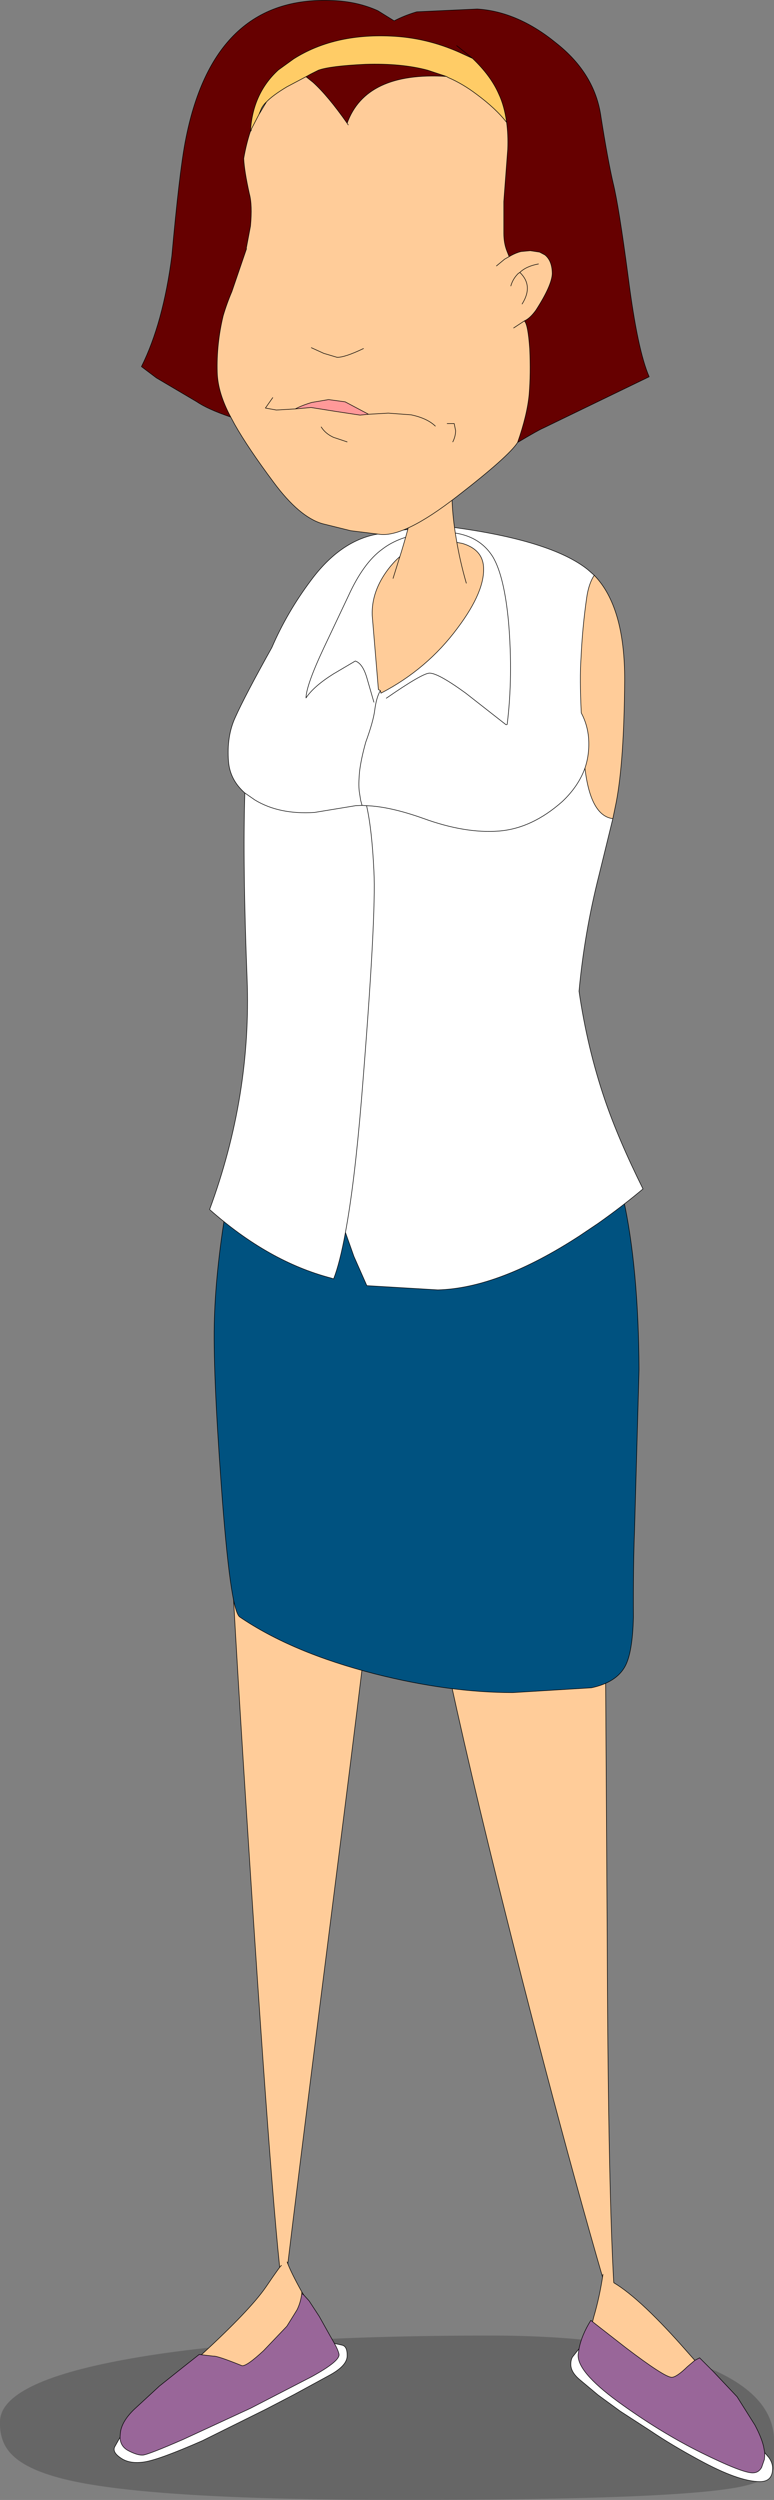
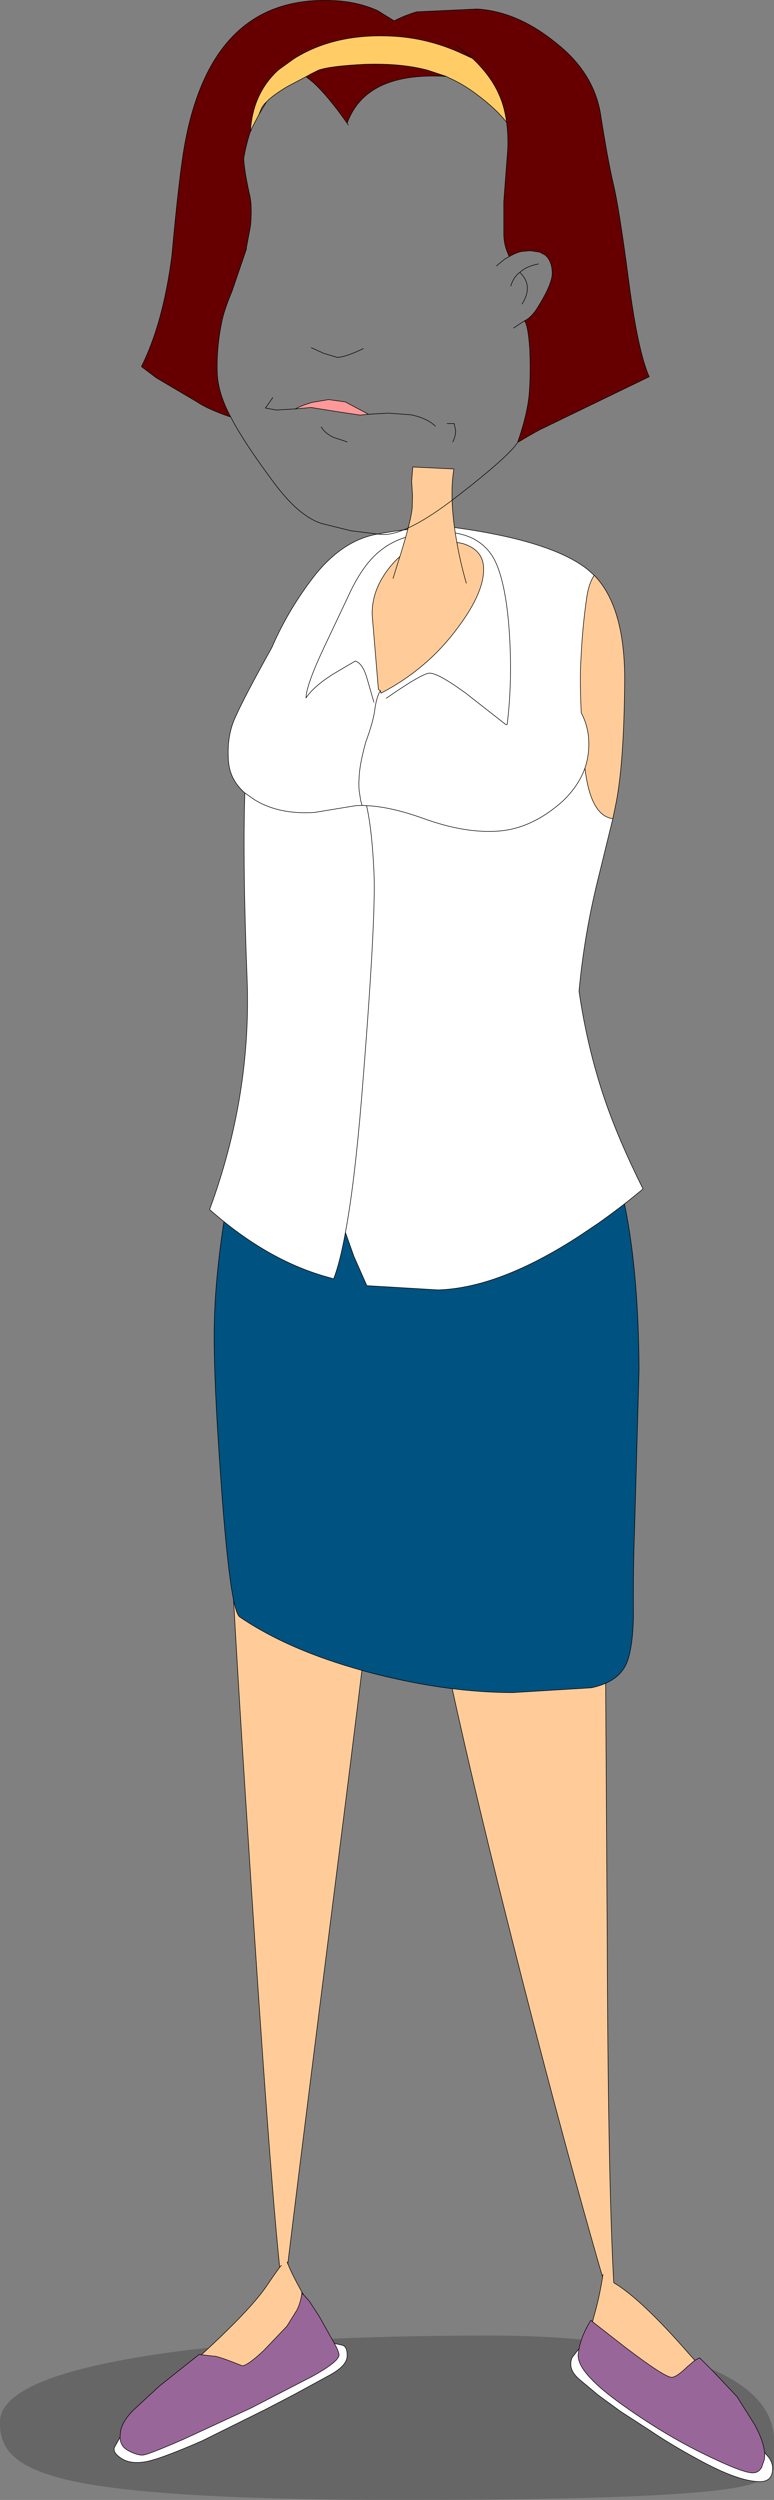
<svg xmlns="http://www.w3.org/2000/svg" height="443.25px" width="137.35px">
  <rect width="100%" height="100%" fill="#808080" stroke="none" />
  <g transform="matrix(1.0, 0.0, 0.0, 1.0, 37.95, 1.9)">
    <path d="M93.95 438.9 Q83.2 441.35 33.2 441.35 -10.8 441.35 -25.95 437.8 -33.0 436.15 -35.75 433.4 -38.1 431.15 -37.95 427.35 -37.7 420.5 -16.0 416.5 7.1 412.2 49.15 412.2 71.3 412.2 84.8 416.8 99.75 421.9 99.4 431.3 L99.35 435.8 Q98.65 437.85 93.95 438.9" fill="#000000" fill-opacity="0.2" fill-rule="evenodd" stroke="none" />
    <path d="M33.1 247.45 L57.65 244.8 69.2 243.7 69.8 341.4 Q70.0 397.5 71.6 410.75 62.05 378.8 50.3 331.55 37.45 279.9 33.1 247.45" fill="#ffcc99" fill-rule="evenodd" stroke="none" />
    <path d="M69.2 243.7 L69.8 341.4 Q70.0 397.5 71.6 410.75 62.05 378.8 50.3 331.55 37.45 279.9 33.1 247.45" fill="none" stroke="#000000" stroke-linecap="round" stroke-linejoin="round" stroke-width="0.1" />
    <path d="M24.3 209.8 Q33.85 215.4 33.55 223.5 32.95 241.8 23.05 320.2 12.7 401.85 12.4 405.9 10.65 395.05 6.2 325.75 1.65 255.8 2.05 244.1 2.3 236.3 4.3 224.85 L8.25 203.0 Q21.75 208.3 24.3 209.8" fill="#ffcc99" fill-rule="evenodd" stroke="none" />
    <path d="M24.3 209.8 Q21.75 208.3 8.25 203.0 L4.3 224.85 Q2.3 236.3 2.05 244.1 1.65 255.8 6.2 325.75 10.65 395.05 12.4 405.9 12.7 401.85 23.05 320.2 32.95 241.8 33.55 223.5 33.85 215.4 24.3 209.8 Z" fill="none" stroke="#000000" stroke-linecap="round" stroke-linejoin="round" stroke-width="0.1" />
    <path d="M85.35 416.6 L84.05 417.7 Q82.1 419.6 81.25 419.6 80.0 419.6 73.1 414.35 L67.2 409.75 67.4 408.95 Q68.45 405.4 69.05 401.35 69.8 402.75 71.0 402.85 75.85 405.75 84.15 415.25 L85.35 416.6 M15.95 405.0 L15.6 404.75 Q15.4 406.35 14.75 407.65 L12.95 410.55 8.85 414.85 Q5.85 417.65 5.0 417.55 0.55 415.75 -0.1 415.85 L-2.2 415.6 Q6.35 407.75 9.2 403.65 12.05 399.45 12.0 399.8 11.9 400.15 12.4 400.35 12.85 400.55 13.0 399.15 13.65 400.95 15.6 404.45 L15.95 405.0 M15.6 404.75 L15.6 404.45 15.6 404.75" fill="#ffcc99" fill-rule="evenodd" stroke="none" />
    <path d="M85.35 416.6 L86.2 416.15 88.6 418.55 92.85 423.05 96.0 428.05 Q97.15 430.2 97.55 431.85 L97.75 432.95 97.75 433.55 97.7 434.15 97.2 435.6 Q96.65 436.55 95.6 436.55 93.75 436.55 86.45 432.95 79.2 429.35 71.75 423.95 64.35 418.55 64.65 415.5 L64.8 414.55 Q65.25 412.15 66.9 409.5 L67.2 409.75 73.1 414.35 Q80.0 419.6 81.25 419.6 82.1 419.6 84.05 417.7 L85.35 416.6 M21.4 413.6 Q22.0 414.65 22.2 415.45 22.55 416.65 17.35 419.5 L6.5 425.1 -5.4 430.6 Q-11.6 433.3 -12.6 433.4 -13.6 433.45 -15.2 432.6 -16.6 431.85 -16.65 430.25 L-16.6 429.6 Q-16.45 427.5 -14.1 425.25 L-9.65 421.15 -5.45 417.8 -2.6 415.55 -2.2 415.6 -0.1 415.85 Q0.55 415.75 5.0 417.55 5.85 417.65 8.85 414.85 L12.95 410.55 14.75 407.65 Q15.4 406.35 15.6 404.75 L15.95 405.0 16.9 406.05 18.7 408.8 20.6 412.2 21.4 413.6" fill="#996699" fill-rule="evenodd" stroke="none" />
    <path d="M64.8 414.55 L64.65 415.5 Q64.35 418.55 71.75 423.95 79.2 429.35 86.45 432.95 93.75 436.55 95.6 436.55 96.65 436.55 97.2 435.6 L97.7 434.15 97.75 433.55 97.75 432.95 97.95 433.2 98.5 433.85 Q99.2 434.85 99.15 435.85 99.1 438.1 96.9 438.1 93.15 438.1 86.1 434.25 81.2 431.6 77.5 429.1 L72.1 425.6 68.2 422.75 64.85 419.95 Q63.3 418.6 63.35 417.25 63.35 416.5 63.65 416.0 L64.8 414.55 M-16.65 430.25 Q-16.6 431.85 -15.2 432.6 -13.6 433.45 -12.6 433.4 -11.6 433.3 -5.4 430.6 L6.5 425.1 17.35 419.5 Q22.55 416.65 22.2 415.45 22.0 414.65 21.4 413.6 L22.75 413.9 Q23.7 414.1 23.65 415.85 23.6 417.6 20.4 419.3 L14.15 422.7 9.25 425.25 -2.05 430.85 Q-9.7 434.2 -12.3 434.6 -14.9 435.0 -16.45 433.95 -18.05 432.9 -17.6 431.95 L-16.65 430.25" fill="#ffffff" fill-rule="evenodd" stroke="none" />
    <path d="M97.75 432.95 L97.55 431.85 Q97.15 430.2 96.0 428.05 L92.85 423.05 88.6 418.55 86.2 416.15 85.35 416.6 84.05 417.7 Q82.1 419.6 81.25 419.6 80.0 419.6 73.1 414.35 L67.2 409.75 66.9 409.5 Q65.25 412.15 64.8 414.55 L64.65 415.5 Q64.35 418.55 71.75 423.95 79.2 429.35 86.45 432.95 93.75 436.55 95.6 436.55 96.65 436.55 97.2 435.6 L97.7 434.15 97.75 433.55 97.75 432.95 97.95 433.2 98.5 433.85 Q99.2 434.85 99.15 435.85 99.1 438.1 96.9 438.1 93.15 438.1 86.1 434.25 81.2 431.6 77.5 429.1 L72.1 425.6 68.2 422.75 64.85 419.95 Q63.3 418.6 63.35 417.25 63.35 416.5 63.65 416.0 L64.8 414.55 M85.35 416.6 L84.15 415.25 Q75.85 405.75 71.0 402.85 M69.05 401.35 Q68.45 405.4 67.4 408.95 L67.2 409.75 M-16.65 430.25 Q-16.6 431.85 -15.2 432.6 -13.6 433.45 -12.6 433.4 -11.6 433.3 -5.4 430.6 L6.5 425.1 17.35 419.5 Q22.55 416.65 22.2 415.45 22.0 414.65 21.4 413.6 L20.6 412.2 18.7 408.8 16.9 406.05 15.95 405.0 15.6 404.75 Q15.4 406.35 14.75 407.65 L12.95 410.55 8.85 414.85 Q5.85 417.65 5.0 417.55 0.55 415.75 -0.1 415.85 L-2.2 415.6 -2.6 415.55 -5.45 417.8 -9.65 421.15 -14.1 425.25 Q-16.45 427.5 -16.6 429.6 L-16.65 430.25 -17.6 431.95 Q-18.05 432.9 -16.45 433.95 -14.9 435.0 -12.3 434.6 -9.7 434.2 -2.05 430.85 L9.25 425.25 14.15 422.7 20.4 419.3 Q23.6 417.6 23.65 415.85 23.7 414.1 22.75 413.9 L21.4 413.6 M13.0 399.15 Q13.65 400.95 15.6 404.45 L15.95 405.0 M15.6 404.45 L15.6 404.75 M-2.2 415.6 Q6.35 407.75 9.2 403.65 12.05 399.45 12.0 399.8" fill="none" stroke="#000000" stroke-linecap="round" stroke-linejoin="round" stroke-width="0.1" />
    <path d="M10.35 185.8 Q12.75 182.25 15.4 180.45 20.9 176.6 35.45 176.6 65.15 176.6 72.65 210.55 75.35 222.8 75.45 240.9 L74.65 269.4 Q74.4 275.9 74.45 284.85 74.3 291.05 73.0 293.5 71.45 296.4 67.0 297.35 L53.05 298.2 Q41.7 298.2 28.65 294.9 13.95 291.15 4.6 284.8 2.9 283.65 1.3 261.2 -0.2 240.55 0.1 231.8 0.4 222.5 2.4 210.95 L5.65 194.05 5.85 193.25 Q9.4 187.1 10.35 185.8" fill="#005280" fill-rule="evenodd" stroke="none" />
    <path d="M10.35 185.8 Q9.4 187.1 5.85 193.25 L5.65 194.05 2.4 210.95 Q0.4 222.5 0.1 231.8 -0.2 240.55 1.3 261.2 2.9 283.65 4.6 284.8 13.95 291.15 28.65 294.9 41.7 298.2 53.05 298.2 L67.0 297.35 Q71.45 296.4 73.0 293.5 74.3 291.05 74.45 284.85 74.4 275.9 74.65 269.4 L75.45 240.9 Q75.35 222.8 72.65 210.55 65.15 176.6 35.45 176.6 20.9 176.6 15.4 180.45 12.75 182.25 10.35 185.8 M5.85 193.25 L6.3 190.8" fill="none" stroke="#000000" stroke-linecap="round" stroke-linejoin="round" stroke-width="0.1" />
    <path d="M44.1 94.45 Q47.6 95.5 47.85 98.5 48.2 102.85 43.25 109.45 37.85 116.75 29.65 121.0 L29.55 120.55 29.2 120.35 28.1 107.2 Q27.95 102.95 30.95 99.0 34.45 94.4 40.05 93.7 L44.1 94.45 M67.5 100.1 Q72.95 105.7 72.9 118.75 72.8 133.05 71.4 140.35 L70.8 143.25 Q66.85 142.75 65.85 134.3 66.7 131.8 66.5 128.95 66.3 126.6 65.25 124.6 L65.2 124.5 Q64.9 118.35 65.15 114.85 65.4 109.35 66.15 104.15 66.5 101.6 67.5 100.1" fill="#ffcc99" fill-rule="evenodd" stroke="none" />
    <path d="M28.4 122.6 L27.2 118.45 Q26.45 115.75 25.1 115.3 L21.2 117.6 Q17.7 119.8 16.35 121.85 16.4 119.6 19.5 113.0 L23.9 103.7 Q26.55 97.9 29.85 95.5 33.5 92.65 39.95 92.45 46.7 92.25 49.55 96.9 51.55 100.35 52.3 108.45 53.1 118.05 52.05 126.55 L51.85 126.6 44.7 121.0 Q39.75 117.4 38.25 117.45 36.95 117.5 30.6 121.9 36.95 117.5 38.25 117.45 39.75 117.4 44.7 121.0 L51.85 126.6 52.05 126.55 Q53.1 118.05 52.3 108.45 51.55 100.35 49.55 96.9 46.7 92.25 39.95 92.45 33.5 92.65 29.85 95.5 26.55 97.9 23.9 103.7 L19.5 113.0 Q16.4 119.6 16.35 121.85 17.7 119.8 21.2 117.6 L25.1 115.3 Q26.45 115.75 27.2 118.45 L28.4 122.6 M38.75 93.35 L40.05 93.7 38.75 93.35 M44.1 94.45 L40.05 93.7 Q34.45 94.4 30.95 99.0 27.95 102.95 28.1 107.2 L29.2 120.35 29.55 120.55 29.65 121.0 Q37.85 116.75 43.25 109.45 48.2 102.85 47.85 98.5 47.6 95.5 44.1 94.45 M40.8 91.55 L41.15 91.55 42.1 91.55 Q59.8 93.9 66.3 99.05 L67.5 100.1 Q66.5 101.6 66.15 104.15 65.4 109.35 65.15 114.85 64.9 118.35 65.2 124.5 L65.25 124.6 Q66.3 126.6 66.5 128.95 66.7 131.8 65.85 134.3 66.85 142.75 70.8 143.25 L68.35 153.25 Q65.75 163.5 64.8 173.85 66.25 183.85 69.35 193.0 71.75 200.05 76.15 208.9 72.45 212.0 68.2 215.0 L64.85 217.25 Q50.6 226.5 39.75 226.8 L27.15 226.05 24.85 220.85 23.35 216.6 Q22.35 222.05 21.25 224.85 L20.8 224.7 Q9.7 221.8 -0.75 212.55 6.7 192.35 5.9 171.65 5.1 151.25 5.5 138.7 2.85 136.35 2.6 133.1 2.25 128.65 3.8 125.3 5.5 121.5 10.3 112.9 13.0 106.65 17.2 101.05 22.4 94.0 29.0 92.8 35.45 91.6 40.8 91.55 M29.55 120.55 Q28.85 121.7 28.55 124.0 28.3 126.0 26.95 129.7 26.1 132.75 25.85 134.95 25.65 137.15 25.8 138.4 L26.05 140.0 26.3 140.9 25.15 140.95 21.5 141.55 17.85 142.15 Q11.6 142.55 7.3 139.95 L5.5 138.7 7.3 139.95 Q11.6 142.55 17.85 142.15 L21.5 141.55 25.15 140.95 26.3 140.9 26.05 140.0 25.8 138.4 Q25.65 137.15 25.85 134.95 26.1 132.75 26.95 129.7 28.3 126.0 28.55 124.0 28.85 121.7 29.55 120.55 M26.3 140.9 L27.1 140.95 Q31.25 141.1 37.15 143.2 44.55 145.9 50.55 145.45 56.45 145.0 61.85 140.2 64.7 137.5 65.85 134.3 64.7 137.5 61.85 140.2 56.45 145.0 50.55 145.45 44.55 145.9 37.15 143.2 31.25 141.1 27.1 140.95 28.05 145.1 28.4 152.5 28.85 160.5 26.2 193.0 24.95 208.05 23.35 216.6 24.95 208.05 26.2 193.0 28.85 160.5 28.4 152.5 28.05 145.1 27.1 140.95 L26.3 140.9" fill="#ffffff" fill-rule="evenodd" stroke="none" />
    <path d="M40.05 93.7 L38.75 93.35 M30.6 121.9 Q36.95 117.5 38.25 117.45 39.75 117.4 44.7 121.0 L51.85 126.6 52.05 126.55 Q53.1 118.05 52.3 108.45 51.55 100.35 49.55 96.9 46.7 92.25 39.95 92.45 33.5 92.65 29.85 95.5 26.55 97.9 23.9 103.7 L19.5 113.0 Q16.4 119.6 16.35 121.85 17.7 119.8 21.2 117.6 L25.1 115.3 Q26.45 115.75 27.2 118.45 L28.4 122.6 M44.1 94.45 L40.05 93.7 Q34.45 94.4 30.95 99.0 27.95 102.95 28.1 107.2 L29.2 120.35 29.55 120.55 29.65 121.0 Q37.85 116.75 43.25 109.45 48.2 102.85 47.85 98.5 47.6 95.5 44.1 94.45 M40.8 91.55 L41.15 91.55 42.1 91.55 40.8 91.55 Q35.45 91.6 29.0 92.8 22.4 94.0 17.2 101.05 13.0 106.65 10.3 112.9 5.5 121.5 3.8 125.3 2.25 128.65 2.6 133.1 2.85 136.35 5.5 138.7 L7.3 139.95 Q11.6 142.55 17.85 142.15 L21.5 141.55 25.15 140.95 26.3 140.9 26.05 140.0 25.8 138.4 Q25.65 137.15 25.85 134.95 26.1 132.75 26.95 129.7 28.3 126.0 28.55 124.0 28.85 121.7 29.55 120.55 M70.8 143.25 L71.4 140.35 Q72.8 133.05 72.9 118.75 72.95 105.7 67.5 100.1 66.5 101.6 66.15 104.15 65.4 109.35 65.15 114.85 64.9 118.35 65.2 124.5 L65.25 124.6 Q66.3 126.6 66.5 128.95 66.7 131.8 65.85 134.3 66.85 142.75 70.8 143.25 L68.35 153.25 Q65.75 163.5 64.8 173.85 66.25 183.85 69.35 193.0 71.75 200.05 76.15 208.9 72.45 212.0 68.2 215.0 L64.85 217.25 Q50.6 226.5 39.75 226.8 L27.15 226.05 24.85 220.85 23.35 216.6 Q22.35 222.05 21.25 224.85 L20.8 224.7 Q9.7 221.8 -0.75 212.55 6.7 192.35 5.9 171.65 5.1 151.25 5.5 138.7 M42.1 91.55 Q59.8 93.9 66.3 99.05 L67.5 100.1 M65.85 134.3 Q64.7 137.5 61.85 140.2 56.45 145.0 50.55 145.45 44.55 145.9 37.15 143.2 31.25 141.1 27.1 140.95 28.05 145.1 28.4 152.5 28.85 160.5 26.2 193.0 24.95 208.05 23.35 216.6 M27.1 140.95 L26.3 140.9" fill="none" stroke="#000000" stroke-linecap="round" stroke-linejoin="round" stroke-width="0.1" />
    <path d="M31.8 100.65 L33.3 95.85 Q35.05 90.1 35.2 88.1 L35.25 85.95 35.1 83.4 35.3 80.9 42.6 81.25 Q41.75 86.2 43.0 93.55 43.65 97.55 44.8 101.5 L38.0 102.55 Q35.7 102.4 33.7 101.45 L31.8 100.65" fill="#ffcc99" fill-rule="evenodd" stroke="none" />
    <path d="M31.8 100.65 L33.3 95.85 Q35.05 90.1 35.2 88.1 L35.25 85.95 35.1 83.4 35.3 80.9 42.6 81.25 Q41.75 86.2 43.0 93.55 43.65 97.55 44.8 101.5" fill="none" stroke="#000000" stroke-linecap="round" stroke-linejoin="round" stroke-width="0.1" />
-     <path d="M41.25 11.65 L41.6 11.85 Q44.15 12.95 46.6 14.8 50.05 17.35 51.95 19.8 52.25 22.0 52.15 24.55 L51.45 33.85 51.45 39.45 Q51.45 41.2 52.0 42.6 L52.4 43.6 52.85 43.35 Q53.7 42.9 54.5 42.7 L56.15 42.55 57.8 42.8 58.75 43.3 Q60.05 44.35 60.05 46.65 59.95 48.75 57.15 53.1 56.1 54.55 55.1 55.0 55.75 55.6 56.05 59.95 56.25 64.35 55.95 68.05 55.6 71.7 53.9 76.55 52.3 79.05 43.05 86.2 33.9 93.3 29.55 92.85 L24.3 92.2 19.25 90.95 Q15.15 89.75 10.6 83.6 6.05 77.5 3.7 73.35 L3.0 72.05 Q0.7 67.75 0.6 64.15 0.45 59.1 1.65 54.1 2.3 51.9 3.2 49.8 L5.8 42.2 5.75 42.15 6.5 38.2 Q6.85 34.45 6.3 32.45 5.4 28.4 5.3 26.2 5.75 23.6 6.5 21.35 L6.5 21.4 6.65 21.2 6.65 21.0 8.0 18.4 9.35 16.15 Q10.45 15.0 12.95 13.5 L16.35 11.7 17.6 12.7 Q20.25 15.1 23.65 19.95 26.95 10.8 41.25 11.65 M23.85 20.25 L23.65 19.95 23.85 20.25 M54.3 46.4 Q55.45 45.3 57.6 44.9 55.45 45.3 54.3 46.4 56.75 48.75 54.7 52.0 56.75 48.75 54.3 46.4 L54.0 46.6 Q53.05 47.55 52.7 48.8 53.05 47.55 54.0 46.6 L54.3 46.4 M50.15 45.25 L51.6 44.05 52.4 43.6 51.6 44.05 50.15 45.25 M53.2 56.25 L55.1 55.0 53.2 56.25" fill="#ffcc99" fill-rule="evenodd" stroke="none" />
    <path d="M51.95 19.8 Q50.05 17.35 46.6 14.8 44.15 12.95 41.6 11.85 L41.25 11.65 37.95 10.55 Q33.3 9.3 26.9 9.5 20.6 9.8 18.55 10.55 L17.25 11.2 16.35 11.7 12.95 13.5 Q10.45 15.0 9.35 16.15 8.8 16.65 8.45 17.3 L8.0 18.4 6.65 21.0 6.65 21.2 6.5 21.4 6.5 21.35 Q6.9 14.65 11.45 10.5 L14.15 8.55 Q21.25 4.05 31.35 4.5 37.6 4.75 43.5 7.35 L45.9 8.45 Q49.15 11.55 50.55 14.75 51.55 16.85 51.95 19.8 M6.65 21.2 L6.5 21.35 6.65 21.2" fill="#ffcc66" fill-rule="evenodd" stroke="none" />
    <path d="M43.1 6.2 L45.9 8.45 43.1 6.2 M41.25 11.65 Q26.95 10.8 23.65 19.95 20.25 15.1 17.6 12.7 L16.35 11.7 17.25 11.2 18.55 10.55 Q20.6 9.8 26.9 9.5 33.3 9.3 37.95 10.55 L41.25 11.65 M51.95 19.8 Q51.55 16.85 50.55 14.75 49.15 11.55 45.9 8.45 L43.5 7.35 Q37.6 4.75 31.35 4.5 21.25 4.05 14.15 8.55 L11.45 10.5 Q6.9 14.65 6.5 21.35 5.75 23.6 5.3 26.2 5.4 28.4 6.3 32.45 6.85 34.45 6.5 38.2 L5.75 42.15 5.8 42.2 3.2 49.8 Q2.3 51.9 1.65 54.1 0.45 59.1 0.6 64.15 0.7 67.75 3.0 72.05 -1.1 70.65 -3.0 69.35 L-10.2 65.1 -12.85 63.1 Q-9.0 55.4 -7.45 43.45 -6.15 29.0 -5.1 23.35 -0.2 -2.75 21.05 -1.8 25.45 -1.65 29.1 0.0 L32.0 1.8 Q33.8 0.85 36.0 0.2 L46.75 -0.3 Q53.9 0.15 60.7 5.7 67.65 11.15 68.7 18.85 69.9 26.45 70.85 30.55 71.85 34.55 73.55 47.4 75.2 60.25 77.25 64.9 L61.75 72.4 58.45 74.0 Q57.6 74.35 53.9 76.55 55.6 71.7 55.95 68.05 56.25 64.35 56.05 59.95 55.75 55.6 55.1 55.0 56.1 54.55 57.15 53.1 59.95 48.75 60.05 46.65 60.05 44.35 58.75 43.3 L57.8 42.8 56.15 42.55 54.5 42.7 Q53.7 42.9 52.85 43.35 L52.4 43.6 52.0 42.6 Q51.45 41.2 51.45 39.45 L51.45 33.85 52.15 24.55 Q52.25 22.0 51.95 19.8" fill="#660000" fill-rule="evenodd" stroke="none" />
    <path d="M45.9 8.45 L43.1 6.2 M51.95 19.8 Q50.05 17.35 46.6 14.8 44.15 12.95 41.6 11.85 L41.25 11.65 Q26.95 10.8 23.65 19.95 L23.85 20.25 M6.5 21.35 Q6.9 14.65 11.45 10.5 L14.15 8.55 Q21.25 4.05 31.35 4.5 37.6 4.75 43.5 7.35 L45.9 8.45 Q49.15 11.55 50.55 14.75 51.55 16.85 51.95 19.8 52.25 22.0 52.15 24.55 L51.45 33.85 51.45 39.45 Q51.45 41.2 52.0 42.6 L52.4 43.6 52.85 43.35 Q53.7 42.9 54.5 42.7 L56.15 42.55 57.8 42.8 58.75 43.3 Q60.05 44.35 60.05 46.65 59.95 48.75 57.15 53.1 56.1 54.55 55.1 55.0 55.75 55.6 56.05 59.95 56.25 64.35 55.95 68.05 55.6 71.7 53.9 76.55 57.6 74.35 58.45 74.0 L61.75 72.4 77.25 64.9 Q75.2 60.25 73.55 47.4 71.85 34.55 70.85 30.55 69.9 26.45 68.7 18.85 67.65 11.15 60.7 5.7 53.9 0.15 46.75 -0.3 L36.0 0.2 Q33.8 0.85 32.0 1.8 L29.1 0.0 Q25.45 -1.65 21.05 -1.8 -0.2 -2.75 -5.1 23.35 -6.15 29.0 -7.45 43.45 -9.0 55.4 -12.85 63.1 L-10.2 65.1 -3.0 69.35 Q-1.1 70.65 3.0 72.05 0.7 67.75 0.6 64.15 0.45 59.1 1.65 54.1 2.3 51.9 3.2 49.8 L5.8 42.2 5.75 42.15 6.5 38.2 Q6.85 34.45 6.3 32.45 5.4 28.4 5.3 26.2 5.75 23.6 6.5 21.35 L6.65 21.2 6.65 21.0 8.0 18.4 8.45 17.3 Q8.8 16.65 9.35 16.15 10.45 15.0 12.95 13.5 L16.35 11.7 17.25 11.2 18.55 10.55 Q20.6 9.8 26.9 9.5 33.3 9.3 37.95 10.55 L41.25 11.65 M54.7 52.0 Q56.75 48.75 54.3 46.4 L54.0 46.6 Q53.05 47.55 52.7 48.8 M52.4 43.6 L51.6 44.05 50.15 45.25 M57.6 44.9 Q55.45 45.3 54.3 46.4 M6.5 21.35 L6.5 21.4 6.65 21.2 M8.0 18.4 L9.35 16.15 M16.35 11.7 L17.6 12.7 Q20.25 15.1 23.65 19.95 M3.0 72.05 L3.7 73.35 Q6.05 77.5 10.6 83.6 15.15 89.75 19.25 90.95 L24.3 92.2 29.55 92.85 Q33.9 93.3 43.05 86.2 52.3 79.05 53.9 76.55 M55.1 55.0 L53.2 56.25" fill="none" stroke="#000000" stroke-linecap="round" stroke-linejoin="round" stroke-width="0.1" />
    <path d="M17.3 59.75 L19.5 60.75 21.85 61.45 Q23.2 61.5 26.55 59.9" fill="none" stroke="#000000" stroke-linecap="round" stroke-linejoin="round" stroke-width="0.1" />
    <path d="M25.95 71.7 L21.65 71.05 17.25 70.35 14.45 70.6 Q15.7 69.95 17.4 69.45 L20.35 68.95 23.3 69.35 27.45 71.55 25.95 71.7" fill="#ff9999" fill-rule="evenodd" stroke="none" />
    <path d="M27.45 71.55 L30.95 71.35 35.0 71.65 Q37.85 72.25 39.3 73.65 M25.95 71.7 L27.45 71.55 23.3 69.35 20.35 68.95 17.4 69.45 Q15.7 69.95 14.45 70.6 L17.25 70.35 21.65 71.05 25.95 71.7 M14.45 70.6 L11.1 70.8 9.15 70.45 10.45 68.6 M19.05 73.8 Q19.8 75.0 21.25 75.65 L23.65 76.45" fill="none" stroke="#000000" stroke-linecap="round" stroke-linejoin="round" stroke-width="0.1" />
    <path d="M41.4 73.2 L42.65 73.2 42.9 74.45 Q42.9 75.45 42.4 76.45" fill="none" stroke="#000000" stroke-linecap="round" stroke-linejoin="round" stroke-width="0.1" />
  </g>
</svg>